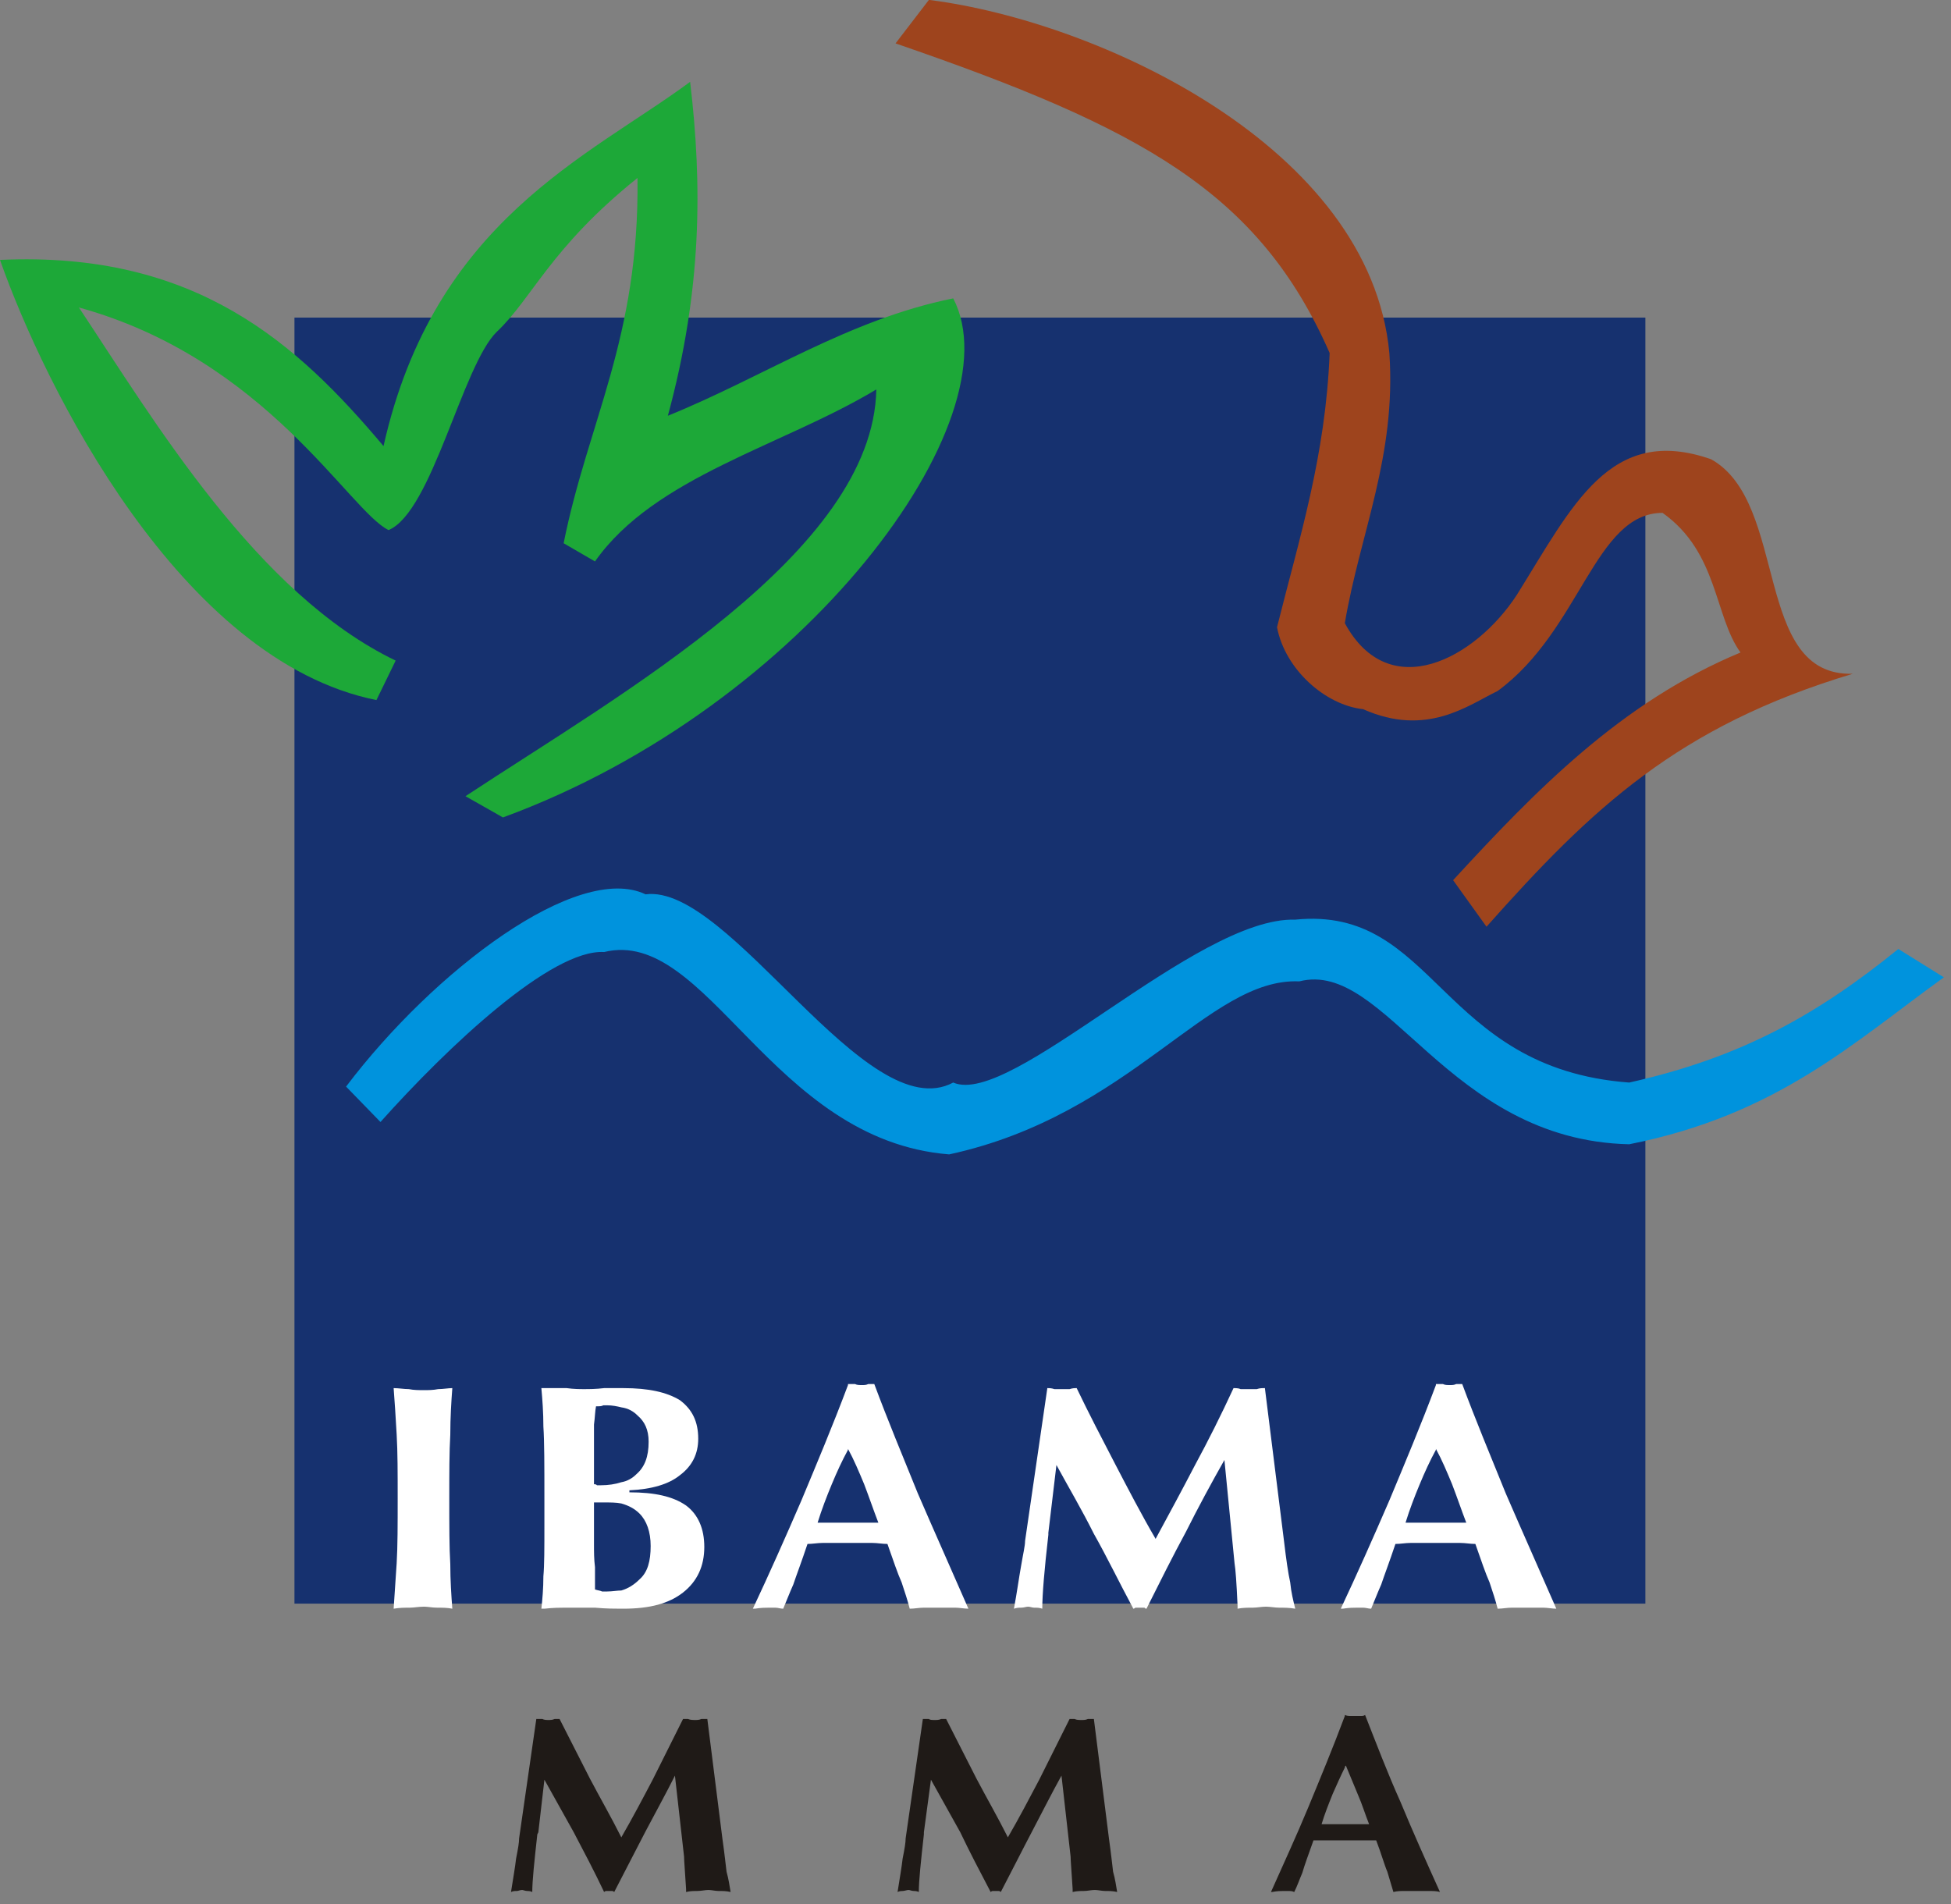
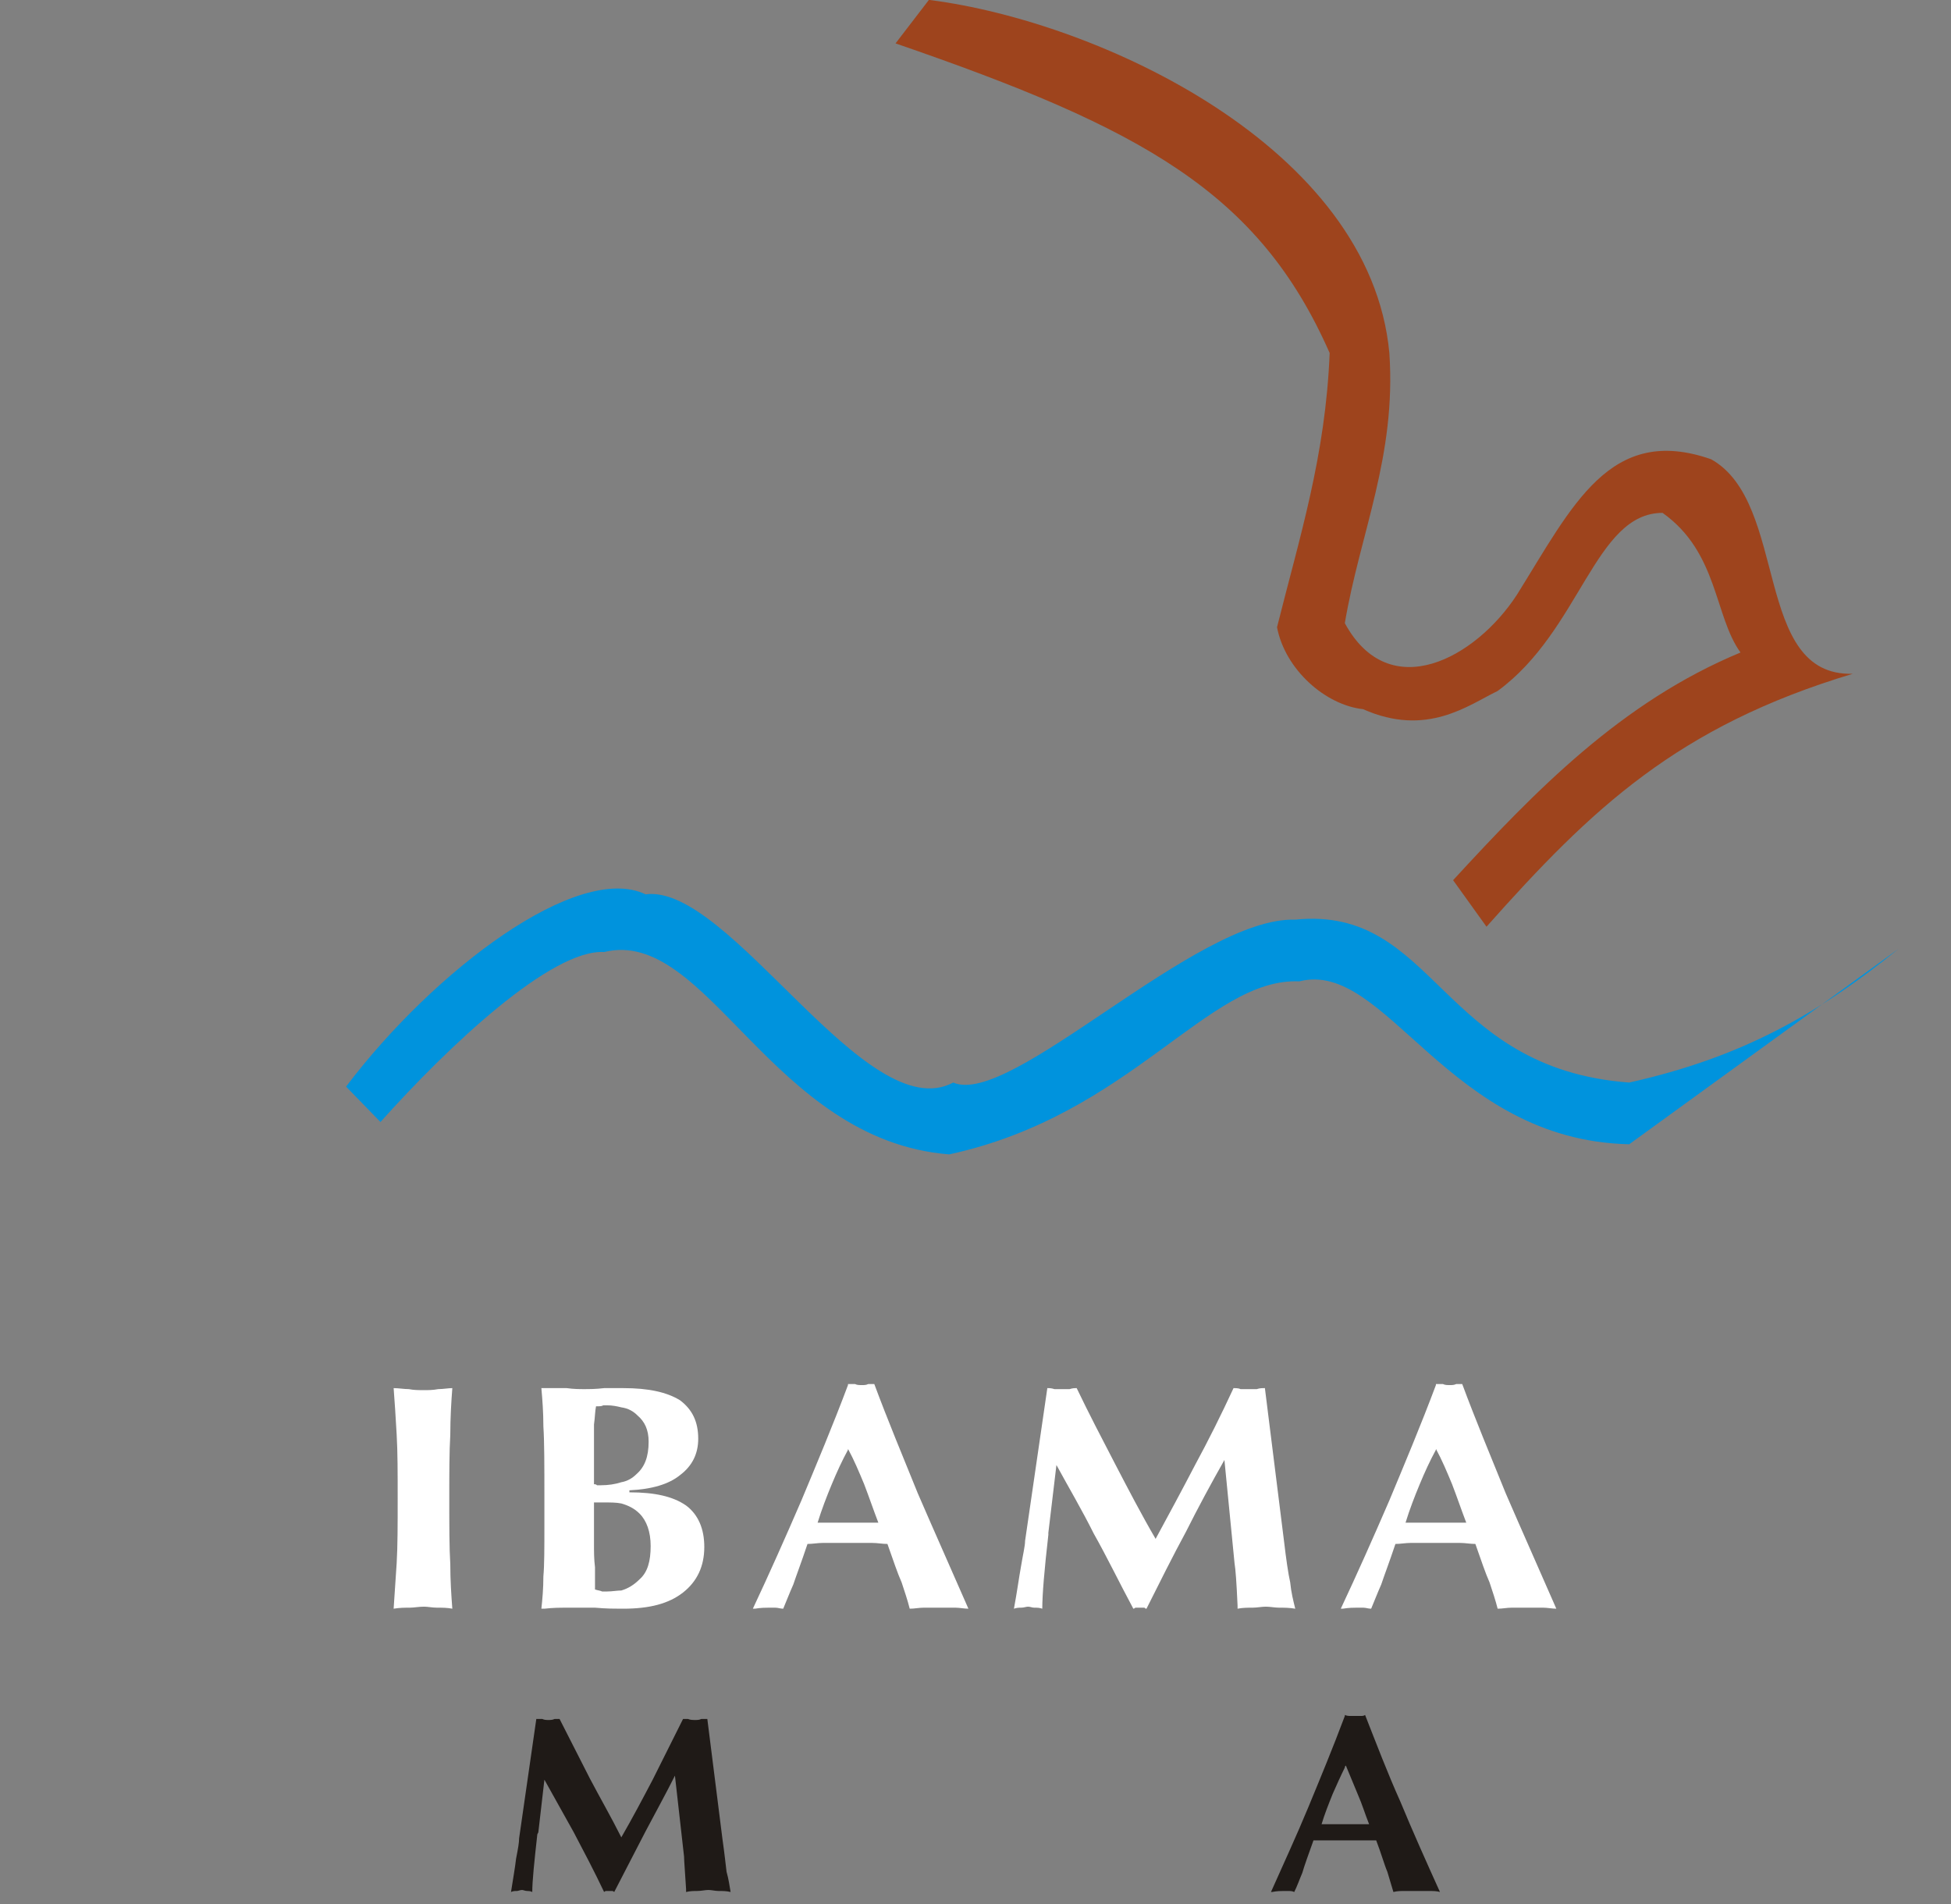
<svg xmlns="http://www.w3.org/2000/svg" width="126px" height="123px" viewBox="0 0 126 123" version="1.1">
  <rect x="0" y="0" width="126" height="123" fill="#808080" stroke="none" />
  <title>Logo_IBAMA</title>
  <g id="Page-1" stroke="none" stroke-width="1" fill="none" fill-rule="evenodd">
    <g id="Logo_IBAMA">
-       <polygon id="_67081640" fill="#16316F" fill-rule="nonzero" points="19.017 103.576 106.262 103.576 106.262 20.513 19.017 20.513" />
-       <path d="M32.48,52.797 C52.085,45.608 65.614,27.048 61.561,19.271 C54.764,20.643 49.276,24.369 43.132,26.853 C45.353,18.684 45.353,11.887 44.57,5.286 C38.034,10.121 28.036,14.239 24.769,28.812 C19.212,22.213 12.677,16.2 -3.55271368e-15,16.787 C2.874,24.956 11.632,42.667 24.311,45.217 L25.552,42.667 C16.6,38.354 9.998,27.245 5.097,19.86 C17.187,23.192 22.546,32.995 25.095,34.237 C27.905,33.061 29.865,23.585 32.087,21.427 C34.375,19.271 35.55,16.004 41.171,11.494 C41.302,21.821 37.97,27.245 36.401,35.087 L38.426,36.262 C42.282,30.774 50.517,28.812 56.595,25.153 C56.398,35.675 40.06,44.825 30.062,51.425 L32.48,52.797 L32.48,52.797 Z" id="_28970824" fill="#1DA838" />
      <path d="M96.002,59.855 C102.798,52.209 108.353,46.915 119.659,43.517 C113.19,43.714 115.541,32.473 110.509,29.663 C103.974,27.376 101.556,32.669 97.963,38.419 C95.283,42.537 89.728,45.543 86.852,40.25 C87.833,34.434 90.186,29.466 89.728,22.8 C88.488,9.489 70.962,1.392 60.044,1e-05 L59.986,1e-05 L57.836,2.803 C73.782,8.293 81.298,12.409 85.872,22.8 C85.61,29.466 83.912,34.759 82.473,40.511 C82.997,43.256 85.61,45.543 88.029,45.804 C92.146,47.635 94.826,45.543 96.721,44.629 C102.079,40.708 102.995,33.126 107.372,33.126 C110.967,35.676 110.706,39.791 112.406,42.144 C104.693,45.348 99.139,51.097 93.845,56.849 L96.002,59.855 L96.002,59.855 Z" id="_66965912" fill="#9E441D" />
      <path d="M25.422,103.903 C25.488,102.988 25.552,102.008 25.618,100.962 C25.683,99.851 25.683,98.479 25.683,96.779 C25.683,95.145 25.683,93.773 25.618,92.663 C25.552,91.486 25.488,90.505 25.422,89.656 C25.749,89.656 26.075,89.721 26.402,89.721 C26.728,89.787 27.055,89.787 27.383,89.787 C27.644,89.787 27.97,89.787 28.297,89.721 C28.623,89.721 28.95,89.656 29.212,89.656 C29.147,90.505 29.081,91.552 29.081,92.663 C29.016,93.773 29.016,95.145 29.016,96.779 C29.016,98.543 29.016,99.982 29.081,101.027 C29.081,102.072 29.147,103.053 29.212,103.903 C28.886,103.837 28.558,103.837 28.231,103.837 C27.905,103.837 27.644,103.772 27.383,103.772 C27.055,103.772 26.728,103.837 26.467,103.837 C26.141,103.837 25.813,103.837 25.422,103.903 L25.422,103.903 Z" id="_67236968" fill="#FFFFFF" />
      <path d="M40.126,95.734 C40.518,95.667 40.845,95.472 41.106,95.211 C41.629,94.753 41.89,94.1 41.89,93.119 C41.89,92.335 41.629,91.813 41.171,91.421 C40.909,91.159 40.584,90.963 40.126,90.898 L40.126,89.656 L40.256,89.656 C41.89,89.656 43.066,89.918 43.916,90.44 C44.7,91.029 45.093,91.813 45.093,92.924 C45.093,93.903 44.7,94.688 43.916,95.276 C43.197,95.864 42.087,96.191 40.648,96.256 L40.648,96.387 C42.282,96.387 43.458,96.648 44.308,97.237 C45.093,97.825 45.485,98.74 45.485,99.916 C45.485,101.158 45.027,102.138 44.113,102.857 C43.197,103.575 41.956,103.903 40.256,103.903 L40.126,103.903 L40.126,102.727 C40.584,102.596 40.976,102.333 41.302,102.007 C41.826,101.549 42.021,100.832 42.021,99.851 C42.021,98.935 41.76,98.217 41.302,97.759 C40.976,97.433 40.584,97.237 40.126,97.106 L40.126,95.734 L40.126,95.734 Z M38.361,95.864 C38.426,95.864 38.492,95.864 38.556,95.93 L38.819,95.93 C39.276,95.93 39.734,95.864 40.126,95.734 L40.126,97.106 C39.798,97.04 39.407,97.04 39.014,97.04 L38.623,97.04 L38.361,97.04 L38.361,99.721 C38.361,100.243 38.361,100.701 38.426,101.223 L38.426,102.661 C38.623,102.727 38.753,102.727 38.884,102.791 L39.211,102.791 C39.537,102.791 39.864,102.727 40.126,102.727 L40.126,103.903 C39.734,103.903 39.145,103.903 38.426,103.837 L36.466,103.837 C36.205,103.837 35.747,103.837 35.158,103.903 L34.963,103.903 C35.028,103.314 35.093,102.596 35.093,101.811 C35.158,101.093 35.158,99.982 35.158,98.609 L35.158,96.779 C35.158,94.622 35.158,93.119 35.093,92.139 C35.093,91.224 35.028,90.374 34.963,89.656 L36.597,89.656 C37.055,89.721 37.447,89.721 37.708,89.721 C38.034,89.721 38.492,89.721 39.014,89.656 L40.126,89.656 L40.126,90.898 C39.864,90.832 39.537,90.766 39.211,90.766 L38.95,90.766 C38.884,90.832 38.689,90.832 38.492,90.832 C38.426,91.159 38.426,91.552 38.361,92.008 L38.361,93.447 L38.361,95.864 L38.361,95.864 Z" id="_65852680" fill="#FFFFFF" />
      <path d="M54.765,89.46 L54.765,89.394 L55.223,89.394 C55.353,89.46 55.484,89.46 55.679,89.46 C55.81,89.46 55.94,89.46 56.071,89.394 L56.464,89.394 C57.313,91.682 58.293,94.034 59.274,96.453 C60.319,98.871 61.43,101.354 62.542,103.903 C62.28,103.903 61.953,103.837 61.692,103.837 L60.646,103.837 L59.666,103.837 C59.338,103.837 59.077,103.903 58.751,103.903 C58.621,103.38 58.424,102.791 58.229,102.203 C57.966,101.616 57.705,100.831 57.313,99.721 C56.987,99.721 56.66,99.655 56.334,99.655 L54.765,99.655 L54.765,98.348 L55.484,98.348 L56.726,98.348 C56.398,97.498 56.137,96.714 55.81,95.864 C55.484,95.08 55.156,94.296 54.765,93.577 L54.765,93.642 L54.765,89.46 L54.765,89.46 Z M48.621,103.903 C49.667,101.68 50.713,99.328 51.758,96.909 C52.739,94.558 53.784,92.074 54.765,89.46 L54.765,93.642 C54.373,94.361 54.045,95.08 53.719,95.864 C53.392,96.648 53.065,97.498 52.803,98.348 L52.87,98.348 L54.765,98.348 L54.765,99.655 L53.131,99.655 C52.803,99.655 52.477,99.721 52.15,99.721 C51.758,100.896 51.431,101.746 51.236,102.334 C50.974,102.922 50.778,103.445 50.582,103.903 C50.386,103.903 50.255,103.837 50.06,103.837 L49.667,103.837 C49.471,103.837 49.144,103.837 48.752,103.903 L48.621,103.903 L48.621,103.903 Z" id="_67424208" fill="#FFFFFF" />
      <path d="M65.482,103.903 C65.679,102.857 65.81,101.877 65.941,101.158 C66.071,100.374 66.202,99.851 66.202,99.524 L67.639,89.656 C67.77,89.656 67.9,89.656 68.097,89.721 L68.554,89.721 L69.078,89.721 C69.273,89.656 69.403,89.656 69.534,89.656 C70.318,91.29 71.168,92.924 72.018,94.558 C72.868,96.192 73.717,97.825 74.632,99.393 C75.482,97.825 76.33,96.256 77.18,94.622 C78.03,93.055 78.88,91.355 79.664,89.656 C79.795,89.656 79.99,89.656 80.122,89.721 L80.645,89.721 L81.167,89.721 C81.362,89.656 81.493,89.656 81.69,89.656 L82.931,99.59 C83.062,100.701 83.193,101.616 83.324,102.203 C83.388,102.857 83.52,103.38 83.651,103.903 C83.258,103.837 82.931,103.837 82.604,103.837 C82.343,103.837 82.017,103.772 81.755,103.772 C81.493,103.772 81.167,103.837 80.906,103.837 C80.578,103.837 80.253,103.837 79.925,103.903 L79.925,103.706 C79.859,102.203 79.795,101.355 79.729,100.962 L79.076,94.297 C78.225,95.8 77.377,97.368 76.592,98.935 C75.743,100.504 74.893,102.203 74.043,103.903 C73.979,103.903 73.979,103.903 73.913,103.837 L73.586,103.837 L73.324,103.837 C73.26,103.903 73.193,103.903 73.193,103.903 C72.279,102.203 71.495,100.569 70.645,99.067 C69.861,97.498 69.011,96.061 68.227,94.622 L67.705,99.002 L67.705,99.132 C67.444,101.419 67.313,102.988 67.313,103.903 C67.116,103.837 66.986,103.837 66.789,103.837 C66.658,103.837 66.528,103.772 66.397,103.772 C66.266,103.772 66.136,103.837 65.94,103.837 C65.81,103.837 65.679,103.837 65.482,103.903 L65.482,103.903 Z" id="_67126080" fill="#FFFFFF" />
      <path d="M92.734,89.46 L92.734,89.394 L93.192,89.394 C93.323,89.46 93.454,89.46 93.649,89.46 C93.779,89.46 93.91,89.46 94.041,89.394 L94.434,89.394 C95.283,91.682 96.263,94.034 97.244,96.453 C98.289,98.871 99.4,101.354 100.511,103.903 C100.25,103.903 99.922,103.837 99.661,103.837 L98.616,103.837 L97.636,103.837 C97.308,103.837 97.047,103.903 96.721,103.903 C96.591,103.38 96.394,102.791 96.198,102.203 C95.936,101.616 95.674,100.831 95.283,99.721 C94.957,99.721 94.629,99.655 94.302,99.655 L92.734,99.655 L92.734,98.348 L93.454,98.348 L94.695,98.348 C94.368,97.498 94.107,96.714 93.779,95.864 C93.454,95.08 93.126,94.296 92.734,93.577 L92.734,93.642 L92.734,89.46 L92.734,89.46 Z M86.591,103.903 C87.636,101.68 88.683,99.328 89.728,96.909 C90.708,94.558 91.754,92.074 92.734,89.46 L92.734,93.642 C92.342,94.361 92.015,95.08 91.689,95.864 C91.362,96.648 91.034,97.498 90.773,98.348 L90.839,98.348 L92.734,98.348 L92.734,99.655 L91.1,99.655 C90.773,99.655 90.447,99.721 90.12,99.721 C89.728,100.896 89.4,101.746 89.205,102.334 C88.944,102.922 88.747,103.445 88.552,103.903 C88.355,103.903 88.225,103.837 88.029,103.837 L87.636,103.837 C87.441,103.837 87.114,103.837 86.721,103.903 L86.591,103.903 L86.591,103.903 Z" id="_67188848" fill="#FFFFFF" />
      <path d="M33.002,122.201 C33.133,121.351 33.264,120.633 33.33,120.044 C33.46,119.391 33.525,118.999 33.525,118.737 L34.636,111.026 L35.028,111.026 C35.159,111.091 35.289,111.091 35.42,111.091 C35.551,111.091 35.681,111.091 35.812,111.026 L36.139,111.026 C36.793,112.332 37.446,113.574 38.101,114.882 C38.754,116.123 39.472,117.365 40.126,118.672 C40.844,117.43 41.499,116.188 42.152,114.946 C42.805,113.64 43.459,112.332 44.112,111.026 L44.439,111.026 C44.57,111.091 44.766,111.091 44.897,111.091 C45.028,111.091 45.158,111.091 45.289,111.026 L45.681,111.026 L46.661,118.803 C46.792,119.717 46.857,120.37 46.923,120.894 C47.053,121.351 47.118,121.809 47.184,122.201 C46.923,122.135 46.661,122.135 46.4,122.135 C46.203,122.135 45.942,122.07 45.746,122.07 C45.55,122.07 45.289,122.135 45.028,122.135 C44.831,122.135 44.57,122.135 44.308,122.201 L44.308,122.004 C44.242,120.894 44.178,120.175 44.178,119.914 L43.589,114.685 C43.002,115.862 42.347,117.038 41.694,118.28 C41.041,119.522 40.387,120.828 39.668,122.201 C39.668,122.201 39.602,122.135 39.538,122.135 L39.341,122.135 L39.146,122.135 C39.079,122.135 39.015,122.201 39.015,122.201 C38.362,120.828 37.707,119.586 37.054,118.345 C36.401,117.169 35.748,115.993 35.159,114.947 L34.767,118.345 L34.702,118.475 C34.506,120.24 34.375,121.482 34.375,122.201 C34.244,122.135 34.114,122.135 34.047,122.135 C33.917,122.135 33.786,122.07 33.722,122.07 C33.591,122.07 33.46,122.135 33.394,122.135 C33.264,122.135 33.133,122.135 33.002,122.201 L33.002,122.201 Z" id="_68109016" fill="#1F1A17" />
-       <path d="M57.967,122.201 C58.098,121.351 58.228,120.633 58.294,120.044 C58.425,119.391 58.489,118.999 58.489,118.737 L59.6,111.026 L59.993,111.026 C60.059,111.091 60.189,111.091 60.385,111.091 C60.515,111.091 60.646,111.091 60.777,111.026 L61.104,111.026 C61.757,112.332 62.41,113.574 63.065,114.882 C63.718,116.123 64.436,117.365 65.091,118.672 C65.809,117.43 66.463,116.188 67.117,114.946 C67.77,113.64 68.423,112.332 69.076,111.026 L69.403,111.026 C69.534,111.091 69.665,111.091 69.861,111.091 C69.992,111.091 70.123,111.091 70.254,111.026 L70.645,111.026 L71.626,118.803 C71.756,119.717 71.821,120.37 71.887,120.894 C72.018,121.351 72.083,121.809 72.149,122.201 C71.887,122.135 71.626,122.135 71.365,122.135 C71.168,122.135 70.906,122.07 70.71,122.07 C70.449,122.07 70.253,122.135 69.992,122.135 C69.795,122.135 69.534,122.135 69.273,122.201 L69.273,122.004 C69.207,120.894 69.142,120.175 69.142,119.914 L68.553,114.685 C67.9,115.862 67.312,117.038 66.658,118.28 C66.005,119.522 65.352,120.828 64.633,122.201 C64.633,122.201 64.567,122.135 64.502,122.135 L64.305,122.135 L64.11,122.135 C64.044,122.135 63.979,122.201 63.979,122.201 C63.26,120.828 62.607,119.586 62.018,118.345 C61.365,117.169 60.712,115.993 60.123,114.947 L59.667,118.345 L59.667,118.475 C59.47,120.24 59.339,121.482 59.339,122.201 C59.209,122.135 59.078,122.135 59.012,122.135 C58.881,122.135 58.751,122.07 58.686,122.07 C58.555,122.07 58.425,122.135 58.294,122.135 C58.228,122.135 58.098,122.135 57.967,122.201 L57.967,122.201 Z" id="_68167208" fill="#1F1A17" />
      <path d="M86.853,110.83 L86.853,110.764 C86.984,110.83 87.114,110.83 87.245,110.83 L87.572,110.83 L87.898,110.83 C87.964,110.83 88.094,110.83 88.159,110.764 C88.879,112.594 89.598,114.49 90.448,116.385 C91.232,118.28 92.081,120.175 92.996,122.201 C92.799,122.136 92.538,122.136 92.277,122.136 L91.493,122.136 L90.709,122.136 C90.447,122.136 90.251,122.136 89.989,122.201 C89.859,121.744 89.728,121.352 89.598,120.894 C89.401,120.436 89.206,119.718 88.878,118.868 L88.094,118.868 L86.853,118.868 L86.853,117.823 L87.441,117.823 L88.42,117.823 C88.159,117.169 87.964,116.515 87.703,115.928 C87.441,115.274 87.18,114.686 86.917,114.032 C86.853,114.098 86.853,114.098 86.853,114.162 L86.853,110.83 L86.853,110.83 Z M82.082,122.201 C82.866,120.436 83.716,118.607 84.5,116.712 C85.283,114.817 86.069,112.922 86.853,110.83 L86.853,114.162 C86.591,114.686 86.33,115.274 86.069,115.862 C85.807,116.515 85.546,117.169 85.35,117.823 L86.853,117.823 L86.853,118.868 L85.611,118.868 L84.827,118.868 C84.5,119.783 84.238,120.502 84.108,120.96 C83.912,121.417 83.782,121.809 83.585,122.201 C83.454,122.136 83.324,122.136 83.193,122.136 L82.866,122.136 C82.735,122.136 82.474,122.136 82.148,122.201 L82.082,122.201 L82.082,122.201 Z" id="_68238448" fill="#1F1A17" />
-       <path d="M122.6,61.293 C117.437,65.475 112.536,68.286 105.217,69.92 C92.93,69.004 92.734,58.483 83.65,59.398 C77.246,59.201 65.286,71.554 61.561,69.92 C55.941,72.926 47.118,57.045 41.694,57.764 C37.315,55.672 28.036,62.665 22.35,70.181 L24.572,72.468 C28.951,67.567 35.617,61.293 39.015,61.49 C45.681,59.856 49.798,73.644 61.299,74.56 C73.064,72.01 78.03,63.124 83.912,63.385 C89.532,61.946 93.453,73.644 105.217,73.906 C114.758,72.01 119.66,67.37 125.54,63.124 L122.6,61.293 L122.6,61.293 Z" id="_67127496" fill="#0093DD" />
+       <path d="M122.6,61.293 C117.437,65.475 112.536,68.286 105.217,69.92 C92.93,69.004 92.734,58.483 83.65,59.398 C77.246,59.201 65.286,71.554 61.561,69.92 C55.941,72.926 47.118,57.045 41.694,57.764 C37.315,55.672 28.036,62.665 22.35,70.181 L24.572,72.468 C28.951,67.567 35.617,61.293 39.015,61.49 C45.681,59.856 49.798,73.644 61.299,74.56 C73.064,72.01 78.03,63.124 83.912,63.385 C89.532,61.946 93.453,73.644 105.217,73.906 L122.6,61.293 L122.6,61.293 Z" id="_67127496" fill="#0093DD" />
    </g>
  </g>
</svg>